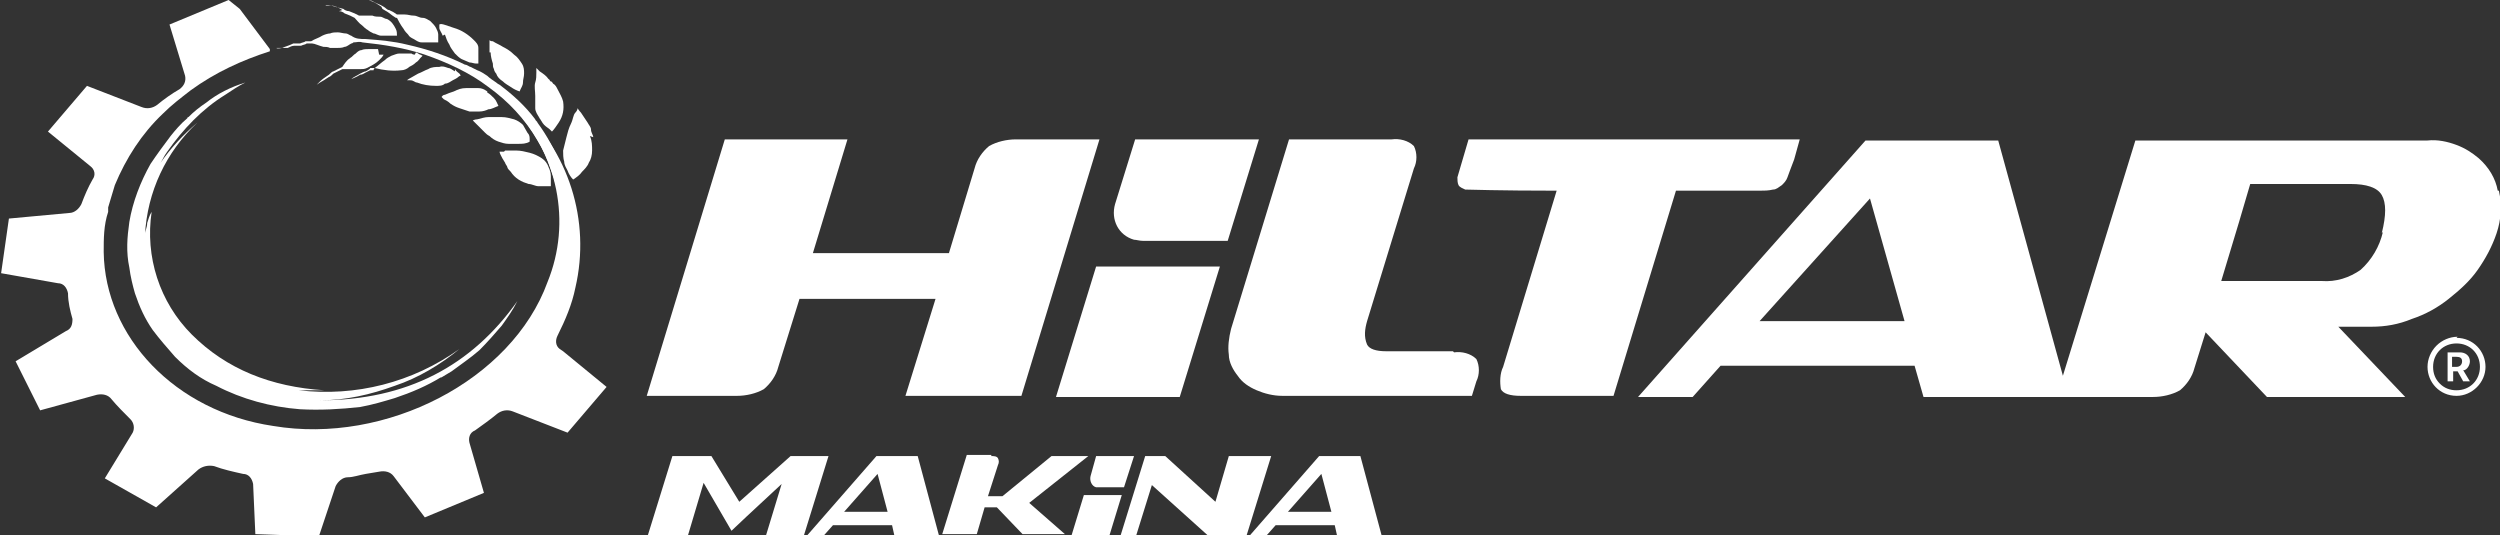
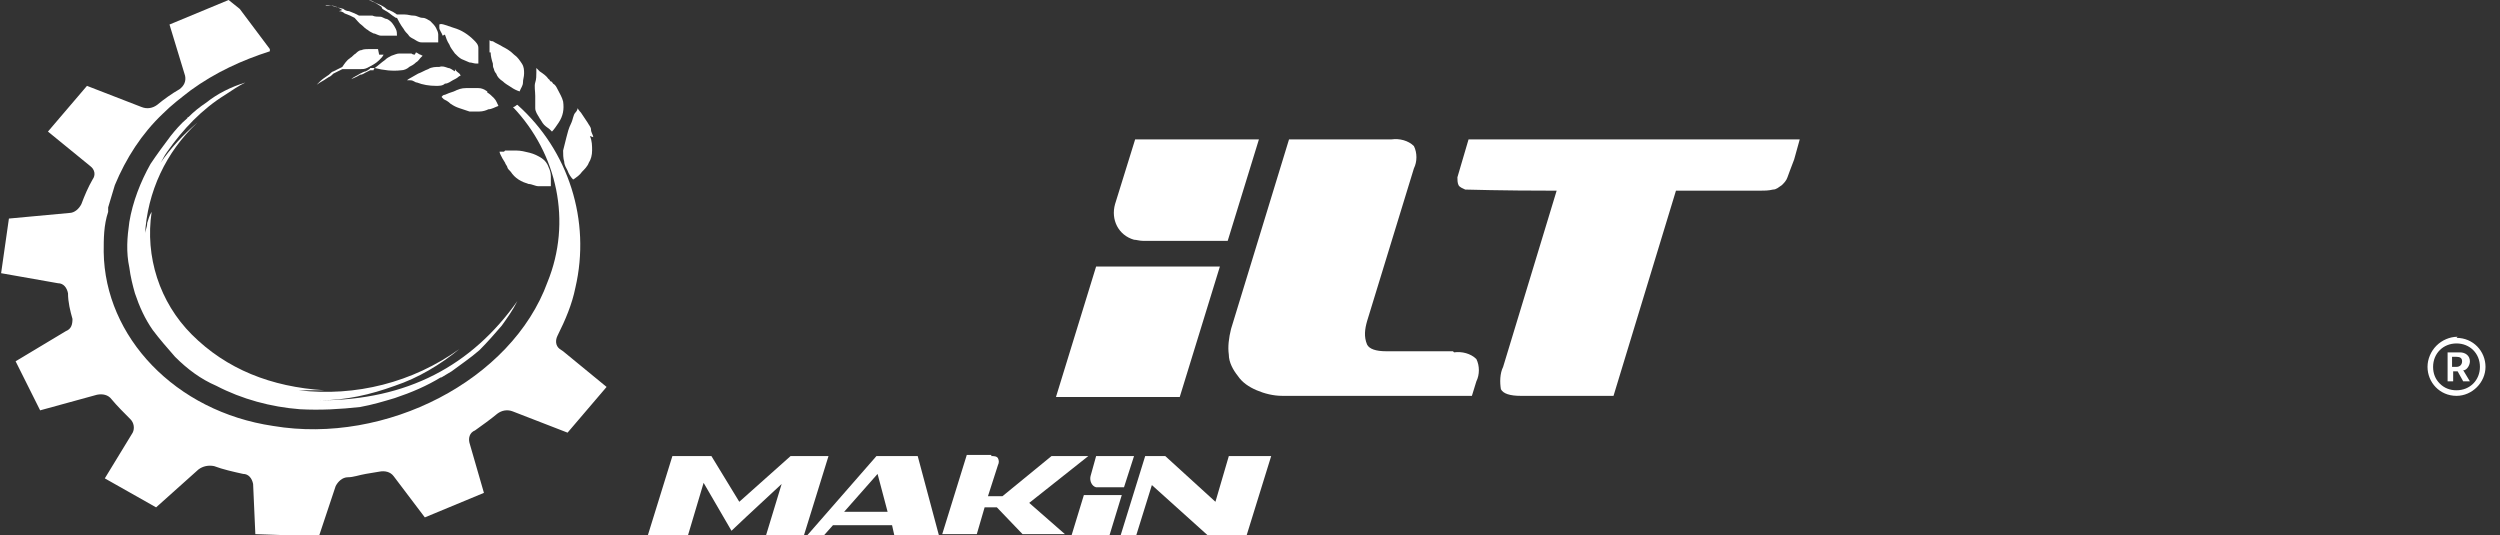
<svg xmlns="http://www.w3.org/2000/svg" id="Layer_1" version="1.1" viewBox="0 0 224.2 48">
  <rect x="0" y="0" width="224.2" height="48" fill="#333333" stroke="none" />
  <defs>
    <style>
      .st0 {
        fill: #fff;
      }
    </style>
  </defs>
  <g id="Group_55392">
    <g id="Group_55391">
      <g id="Group_55379">
-         <path id="Path_2475" class="st0" d="M91.1,12.5c-.8,0-1.7.2-2.4.6-.6.5-1.1,1.2-1.3,2l-2.3,7.6h-12.2l3.1-10.2h-11l-7,23h8.1c.8,0,1.7-.2,2.4-.6.6-.5,1.1-1.2,1.3-2l1.9-6.1h12.2l-2.7,8.7h10.4l7-23h-7.6Z" />
        <path id="Path_2476" class="st0" d="M130.3,31.5h-6c-.9,0-1.5-.2-1.7-.6-.3-.7-.2-1.4,0-2.1l4.2-13.7c.3-.6.3-1.4,0-2-.5-.5-1.3-.7-2-.6h-9.2l-5.2,17c-.2.8-.3,1.6-.2,2.3,0,.7.4,1.4.8,1.9.4.6,1,1,1.7,1.3.7.3,1.5.5,2.3.5h17l.4-1.3c.3-.6.3-1.4,0-2-.5-.5-1.3-.7-2-.6" />
        <path id="Path_2477" class="st0" d="M157.8,17.1c.4,0,.8,0,1.2-.1.3,0,.5-.2.8-.4.2-.2.4-.4.5-.7.1-.3.3-.8.6-1.6l.5-1.8h-29.7c-.6,2-.9,3.1-1,3.4,0,.2,0,.5.1.7.1.2.4.3.6.4.3,0,3,.1,8.2.1l-4.8,15.8c-.3.6-.3,1.4-.2,2,.2.4.8.6,1.8.6h8.3l5.6-18.4h7.5Z" />
-         <path id="Path_2478" class="st0" d="M224,17.1c-.2-1.1-.8-2.1-1.7-2.9-.6-.5-1.2-.9-2-1.2-.8-.3-1.7-.5-2.6-.4h-26.2l-6.5,21.1-5.8-21.1h-11.9l-20.4,23h4.9l2.5-2.8h17.4l.8,2.8h20.6c.8,0,1.7-.2,2.4-.6.6-.5,1.1-1.2,1.3-2l1-3.2,5.5,5.8h12.4l-6-6.3h3c1.2,0,2.4-.2,3.6-.7,1.2-.4,2.3-1,3.3-1.8,1-.8,1.9-1.6,2.6-2.6.7-1,1.3-2.1,1.7-3.3.4-1.2.5-2.5.2-3.8M157.8,28.8l9.9-11,3.1,11h-13ZM213.7,20.8c-.3,1.3-1,2.5-2,3.4-1,.7-2.2,1.1-3.5,1h-9l1.6-5.3,1-3.4h9c1.4,0,2.4.3,2.8,1s.4,1.8,0,3.4" />
        <path id="Path_2479" class="st0" d="M220.3,30.3c1.5,0,2.6,1.2,2.6,2.6s-1.2,2.6-2.6,2.6c-1.5,0-2.6-1.2-2.6-2.6,0-.7.3-1.4.8-1.9.5-.5,1.2-.8,1.9-.8M220.3,35c1.2,0,2.1-.9,2.1-2.1,0-1.2-.9-2.1-2.1-2.1-1.2,0-2.1.9-2.1,2.1,0,.6.2,1.1.6,1.5.4.4.9.6,1.5.6M220.9,33.2l.6,1h-.6l-.5-.9h-.4v.9h-.5v-2.6h1.1c.5,0,.9.3.9.8,0,0,0,0,0,0,0,.3-.2.7-.5.8M219.9,32v.9h.4c.3,0,.5-.2.5-.5,0-.3-.2-.4-.5-.4h-.4Z" />
        <path id="Path_2480" class="st0" d="M110.1,21.6l2.8-9.1h-11.1l-1.8,5.8c-.4,1.4.3,2.8,1.7,3.2.2,0,.5.1.8.1h7.6Z" />
        <path id="Path_2481" class="st0" d="M98.3,23.9l-3.6,11.7h11.1l3.6-11.7h-11.1Z" />
      </g>
      <path id="Path_2489" class="st0" d="M50.2,31.3c-.4-.3-.4-.8-.2-1.2.7-1.4,1.3-2.8,1.6-4.3,1.4-6-.6-12.3-5.2-16.4-.1,0-.2.2-.4.2,4,4.2,5.3,10.3,3.1,15.7-3.2,8.8-14.5,14.6-24.6,12.9-8.8-1.3-15.1-8-15.2-15.6,0-1.2,0-2.4.4-3.6,0-.1,0-.3,0-.4.2-.7.4-1.3.6-2,1-2.4,2.4-4.6,4.3-6.4.8-.8,1.6-1.4,2.5-2.1,2.2-1.6,4.6-2.7,7.1-3.5h0c0-.1,0-.2,0-.2l-2.7-3.6L20.5,0l-5.3,2.2,1.4,4.6c.1.5-.1.9-.5,1.2-.7.4-1.4.9-2,1.4-.4.3-.9.4-1.4.2l-4.9-1.9-3.5,4.1,3.8,3.1c.4.3.5.8.2,1.2-.4.7-.7,1.4-1,2.2-.2.4-.6.8-1.1.8l-5.4.5-.7,4.9,5.1.9c.5,0,.8.4.9.9,0,.8.2,1.6.4,2.3,0,.5-.1.9-.6,1.1l-4.5,2.7,2.2,4.4,5.1-1.4c.5-.1,1,0,1.3.4.5.6,1.1,1.2,1.7,1.8.3.3.4.8.2,1.2l-2.5,4.1,4.6,2.6,3.8-3.4c.4-.3.9-.4,1.4-.3.8.3,1.7.5,2.6.7.5,0,.8.4.9.9l.2,4.5,5.7.2,1.5-4.5c.2-.4.6-.8,1.1-.8.5,0,1-.2,1.6-.3l1.2-.2c.5-.1,1,0,1.3.4l2.8,3.7,5.3-2.2-1.3-4.5c-.1-.4,0-.9.5-1.1.7-.5,1.4-1,2-1.5.4-.3.9-.4,1.4-.2l4.9,1.9,3.5-4.1-3.9-3.2Z" />
    </g>
    <g id="Group_55390">
      <g id="Group_55380">
        <path id="Path_2482" class="st0" d="M74.3,40.9l-2.2,7.1h-3.4l1.4-4.6c-2.7,2.5-4.2,3.9-4.5,4.2l-2.5-4.3-1.4,4.7h-3.6l2.2-7.1h3.5l2.5,4.1,4.6-4.1h3.3Z" />
        <path id="Path_2483" class="st0" d="M82.3,40.9l1.9,7.1h-4l-.2-.9h-5.3l-.8.9h-1.5l6.2-7.1h3.6ZM79.6,45.9l-.9-3.4-3,3.4h4Z" />
        <path id="Path_2484" class="st0" d="M88.9,40.9c.2,0,.5,0,.6.2.1.2.1.4,0,.6l-.9,2.8h1.3l4.4-3.6h3.3l-5.3,4.2,3.2,2.8h-3.8l-2.3-2.4h-1.1l-.7,2.4h-3.1l2.2-7.1h2.2Z" />
        <path id="Path_2485" class="st0" d="M110.3,40.9h3.7l-2.2,7.1h-3.5s-5-4.5-5-4.5l-1.4,4.5h-1.4l2.2-7.1h1.8s4.5,4.1,4.5,4.1l1.2-4.1Z" />
-         <path id="Path_2486" class="st0" d="M122,40.9l1.9,7.1h-4l-.2-.9h-5.3l-.8.9h-1.5l6.2-7.1h3.6ZM119.4,45.9l-.9-3.4-3,3.4h4Z" />
        <path id="Path_2487" class="st0" d="M100.8,43.7l.9-2.8h-3.4l-.5,1.8c-.1.4.1.9.5,1,0,0,.2,0,.2,0h2.3Z" />
        <path id="Path_2488" class="st0" d="M97.2,44.4l-1.1,3.6h3.4l1.1-3.6h-3.4Z" />
      </g>
      <g id="Group_55389">
        <path id="Path_2490" class="st0" d="M39.5,33.9c.3-.2.7-.4,1-.6.8-.6,1.7-1.2,2.5-1.9h0c.7-.7,1.4-1.5,2-2.2.5-.7,1-1.4,1.4-2.2-4.1,5.8-9.9,8.9-17.7,8.9,2.3,0,4.5-.5,6.7-1.3,2.1-.7,4.1-1.9,5.8-3.3-4.2,3-9.3,4.3-14.4,3.7.4,0,.8,0,1.1,0s.8,0,1.2,0c-4.8-.3-8.8-1.9-11.9-5-2.9-2.9-4.2-7-3.6-11-.2.3-.3.7-.4,1,0,.4-.2.7-.2,1.1.2-3.9,1.9-7.5,4.7-10.1-1.3,1.1-2.4,2.3-3.3,3.6h0c.2-.3.3-.6.6-1,1.4-2,3.1-3.8,5.2-5.1h0c.6-.4,1.2-.8,1.8-1.1-1.3.4-2.5,1-3.5,1.8-.6.4-1.1.8-1.6,1.3,0,0-.1,0-.1.1-.6.5-1.1,1.1-1.5,1.6-.6.8-1.2,1.6-1.8,2.5-.9,1.6-1.6,3.4-1.9,5.2-.2,1.4-.3,2.7,0,4.1.1.8.3,1.6.5,2.3.4,1.2.9,2.3,1.6,3.3.6.8,1.3,1.6,2,2.4,1.1,1.1,2.3,2,3.7,2.6,2.3,1.2,4.9,1.9,7.5,2.1,1.8.1,3.6,0,5.4-.2,1.1-.2,2.1-.5,3.1-.8,1.5-.5,2.9-1.1,4.2-1.9" />
        <path id="Path_2491" class="st0" d="M22,7.4h0s0,0,0,0c0,0,0,0,.1,0" />
-         <path id="Path_2492" class="st0" d="M48.2,11c0-.1-.2-.2-.2-.3,0,0,0,0,0,0-.9-1.2-2-2.2-3.2-3.1,0,0-.2-.1-.3-.2-.3-.2-.6-.4-.8-.6-.3-.2-.6-.4-.9-.5-.2-.1-.4-.2-.6-.3-.1,0-.3-.2-.5-.2-1.6-.8-3.4-1.4-5.2-1.8-1.2-.3-2.4-.4-3.7-.5-.5,0-.9,0-1.3-.3-.1,0-.3-.2-.5-.2-.2,0-.5-.1-.7-.1-.2,0-.5,0-.7.1-.2,0-.5.1-.7.2-.3.2-.7.3-1,.5h-.5c-.1.1-.3.1-.5.2h-.6c-.4.2-.8.3-1,.4h-.5c0,.1.5,0,.5,0h.5c.2-.1.4-.2.6-.2h.6c.2-.1.4-.1.5-.2h.5c.2,0,.6.2,1,.3.2,0,.4,0,.6.1.2,0,.4,0,.6,0,.2,0,.5,0,.7-.1.2,0,.4-.2.6-.3,0,0,.1,0,.2-.1.3,0,.5-.1.8,0,1.9.2,3.8.5,5.6,1.1,2,.7,4,1.6,5.7,2.9,1.8,1.3,3.3,2.9,4.4,4.8.5.8.9,1.7,1.2,2.6.6,1.6,1,3.4,1,5.1,0,1.2-.1,2.5-.4,3.7-.2.8-.4,1.6-.7,2.3-.9,2.3-2.2,4.4-4,6.2-1.9,2-4.2,3.7-6.8,4.9-.7.3-1.4.6-2.2.9-.5.2-.9.3-1.4.5,1.6-.3,3.1-.8,4.6-1.6,1.2-.6,2.3-1.2,3.4-2,1.6-1.1,3-2.5,4.3-4,1.4-1.7,2.5-3.7,3.3-5.8.4-1.3.7-2.7.8-4.1,0-.8,0-1.7,0-2.5-.4-2.8-1.4-5.5-3.1-7.8" />
        <path id="Path_2493" class="st0" d="M40.8,6.4c-.2-.1-.4-.3-.6-.3-.3-.1-.5-.2-.8-.1-.3,0-.7,0-1,.2-.3.1-.6.3-.9.4-.2.1-.5.3-.7.4-.2.1-.3.2-.3.2,0,0,0,0,.3,0s.4.2.6.2c.5.2,1.1.3,1.7.3.3,0,.6,0,.8-.2.3,0,.5-.2.7-.3.2-.1.4-.2.5-.3s.2-.1.2-.1c0,0,0-.1-.1-.2-.1-.1-.3-.2-.4-.4" />
        <path id="Path_2494" class="st0" d="M43.7,8.2c-.3-.2-.5-.3-.8-.3-.2,0-.3,0-.5,0-.2,0-.4,0-.6,0-.4,0-.7.1-1.1.3-.3.1-.6.2-.8.3-.2,0-.3.2-.3.2h0c0,0,.1.1.2.2.2.1.4.2.6.4.3.2.5.3.8.4.3.1.6.2.9.3.3,0,.6,0,.9,0,.3,0,.6-.1.8-.2.3,0,.6-.2.9-.3-.1-.2-.2-.5-.4-.7-.2-.2-.4-.4-.6-.5" />
-         <path id="Path_2495" class="st0" d="M47.3,11.9c-.1-.2-.3-.5-.4-.7-.2-.2-.5-.4-.8-.5-.4-.1-.7-.2-1.1-.2-.4,0-.8,0-1.2,0-.3,0-.6.1-1,.2-.2,0-.4.1-.4.1,0,0,0,0,.2.2s.3.3.5.5l.2.2c0,0,.1.1.2.2.1.1.2.2.4.3.2.2.5.4.8.5.3.1.6.2.9.2.3,0,.6,0,.9,0,.3,0,.7,0,1-.2,0,0,0,0,0-.2,0-.2,0-.4-.2-.6" />
        <path id="Path_2496" class="st0" d="M45.2,13.6c-.3,0-.4,0-.4,0,0,0,0,.1.1.3s.2.4.4.7c0,.1.2.3.2.4s.2.3.3.4c.2.3.4.5.7.7.3.2.6.3.9.4.3,0,.6.2.9.2.4,0,.7,0,1.1,0,0-.3,0-.6,0-.9,0-.3-.1-.6-.2-.8-.1-.3-.3-.6-.6-.8-.3-.2-.7-.4-1.1-.5-.4-.1-.8-.2-1.2-.2-.3,0-.7,0-1,0" />
        <path id="Path_2497" class="st0" d="M33.9,4.4c0,0-.2,0-.2,0-.2,0-.4,0-.6,0-.2,0-.5,0-.7.1-.2,0-.4.2-.5.3-.2.1-.3.3-.5.4-.3.2-.5.5-.7.8l-.4.2-.4.2c-.1,0-.3.2-.4.3-.3.2-.6.4-.8.6l-.3.3.3-.2c.2-.1.5-.3.8-.5.1,0,.3-.2.4-.3l.4-.2.4-.2c.2,0,.6,0,1,0,.2,0,.4,0,.6,0,.2,0,.4,0,.6-.1.4-.2.8-.4,1.1-.7.2-.2.3-.3.4-.5,0,0,0,0-.2,0,0,0-.1,0-.2,0" />
        <path id="Path_2498" class="st0" d="M37.2,4.9c0,0-.2,0-.3-.1-.1,0-.2,0-.3,0-.3,0-.5,0-.8,0-.2,0-.4.1-.7.2-.2.1-.4.2-.6.4-.3.2-.6.5-.9.7,0,0,0,0-.1,0h-.3c0,.1-.4.3-.4.3-.1,0-.3.1-.5.2-.3.2-.6.3-.8.5l-.4.2.4-.2c.2-.1.5-.2.8-.4.2,0,.3-.1.5-.2l.4-.2h.3c0-.1.1-.2.1-.2.8.2,1.6.3,2.4.2.2,0,.5-.1.7-.3.2-.1.4-.2.6-.4.2-.1.3-.3.4-.4s.2-.2.2-.2c0,0,0,0-.2-.1-.1,0-.3-.2-.4-.2" />
        <path id="Path_2499" class="st0" d="M39.9,3.1c.1.3.2.6.4.9.1.3.3.5.5.8.2.2.4.4.6.5.2.1.5.2.7.3.2,0,.4.1.6.1.1,0,.2,0,.2,0,0,0,0-.1,0-.2,0-.2,0-.4,0-.5,0-.2,0-.5,0-.7,0-.3-.2-.5-.4-.7-.5-.5-1.1-.9-1.8-1.1-.3-.1-.6-.2-.9-.3s-.4,0-.4,0c0,0,0,.1,0,.3s.2.4.3.7" />
        <path id="Path_2500" class="st0" d="M44,4.7c0,.3.1.7.2,1,0,.2,0,.3.1.5,0,.1.1.3.2.4.1.3.3.5.6.7.2.2.4.3.7.5.3.2.5.3.8.4.1-.3.3-.5.3-.8,0-.3.1-.5.1-.8,0-.3,0-.6-.2-.9-.2-.3-.4-.6-.7-.8-.3-.3-.6-.5-1-.7-.3-.2-.6-.3-.9-.5-.1,0-.2,0-.3-.1h0s0,0,0,.3,0,.5,0,.8" />
        <path id="Path_2501" class="st0" d="M48.3,10.5c.2.2.3.5.5.7.2.2.4.3.5.4s.2.2.2.2c.2-.2.4-.5.6-.8.4-.6.5-1.2.4-1.9-.1-.4-.3-.7-.5-1.1-.1-.2-.2-.4-.4-.5,0,0-.1-.2-.2-.2s-.1-.2-.2-.2c-.2-.3-.5-.5-.8-.7-.2-.2-.3-.3-.3-.3,0,0,0,.1,0,.4s0,.6-.1.9,0,.8,0,1.2c0,.4,0,.7,0,1.1,0,.3.2.6.4.9" />
        <path id="Path_2502" class="st0" d="M53.2,12.3c0-.2-.2-.4-.2-.7,0-.2-.2-.4-.3-.6-.2-.3-.4-.6-.6-.9-.2-.2-.3-.4-.3-.4,0,0,0,.2-.2.4s-.2.6-.4,1-.3.8-.4,1.2c-.1.4-.2.8-.3,1.2,0,.3,0,.7.1,1,0,.3.2.6.3.8.1.3.3.6.5.8.3-.2.6-.4.8-.7.2-.2.5-.5.6-.8.2-.3.3-.7.3-1.1,0-.4,0-.9-.2-1.3" />
        <path id="Path_2503" class="st0" d="M30.4,1c.2,0,.4.1.5.2l.5.2.4.2c.2.2.4.5.7.7.1.1.3.3.5.4.1.1.3.2.5.3.2,0,.4.2.7.2.2,0,.4,0,.7,0,0,0,.2,0,.3,0s.2,0,.2,0c.1,0,.2,0,.2,0,0-.2,0-.4-.1-.6-.2-.4-.4-.7-.8-.9-.2,0-.4-.2-.6-.2-.2,0-.5,0-.7-.1-.4,0-.8,0-1.2,0l-.4-.2-.5-.2c-.2,0-.4-.1-.5-.2-.4-.1-.8-.2-1.1-.3h-.5c0-.1.5,0,.5,0,.3,0,.7.2,1,.4" />
        <path id="Path_2504" class="st0" d="M34.3.8c.2.1.3.2.5.3l.4.3.3.2c0,0,.1,0,.1,0,.1.2.3.6.6,1,.1.2.3.4.4.5.1.2.3.3.5.4.2.1.4.3.7.3.1,0,.2,0,.4,0s.2,0,.3,0c.2,0,.4,0,.6,0h.2s0,0,0-.2c0-.2,0-.3,0-.5,0-.2-.1-.4-.2-.6-.1-.2-.3-.4-.5-.6-.2-.1-.4-.3-.7-.3-.3,0-.5-.2-.8-.2-.3,0-.5-.1-.8-.1-.2,0-.4,0-.6,0,0,0,0,0-.1,0l-.3-.2-.4-.2c-.2,0-.3-.2-.5-.3-.3-.2-.7-.3-1-.5l-.5-.2.4.2c.3.1.6.3.9.5" />
      </g>
    </g>
  </g>
</svg>